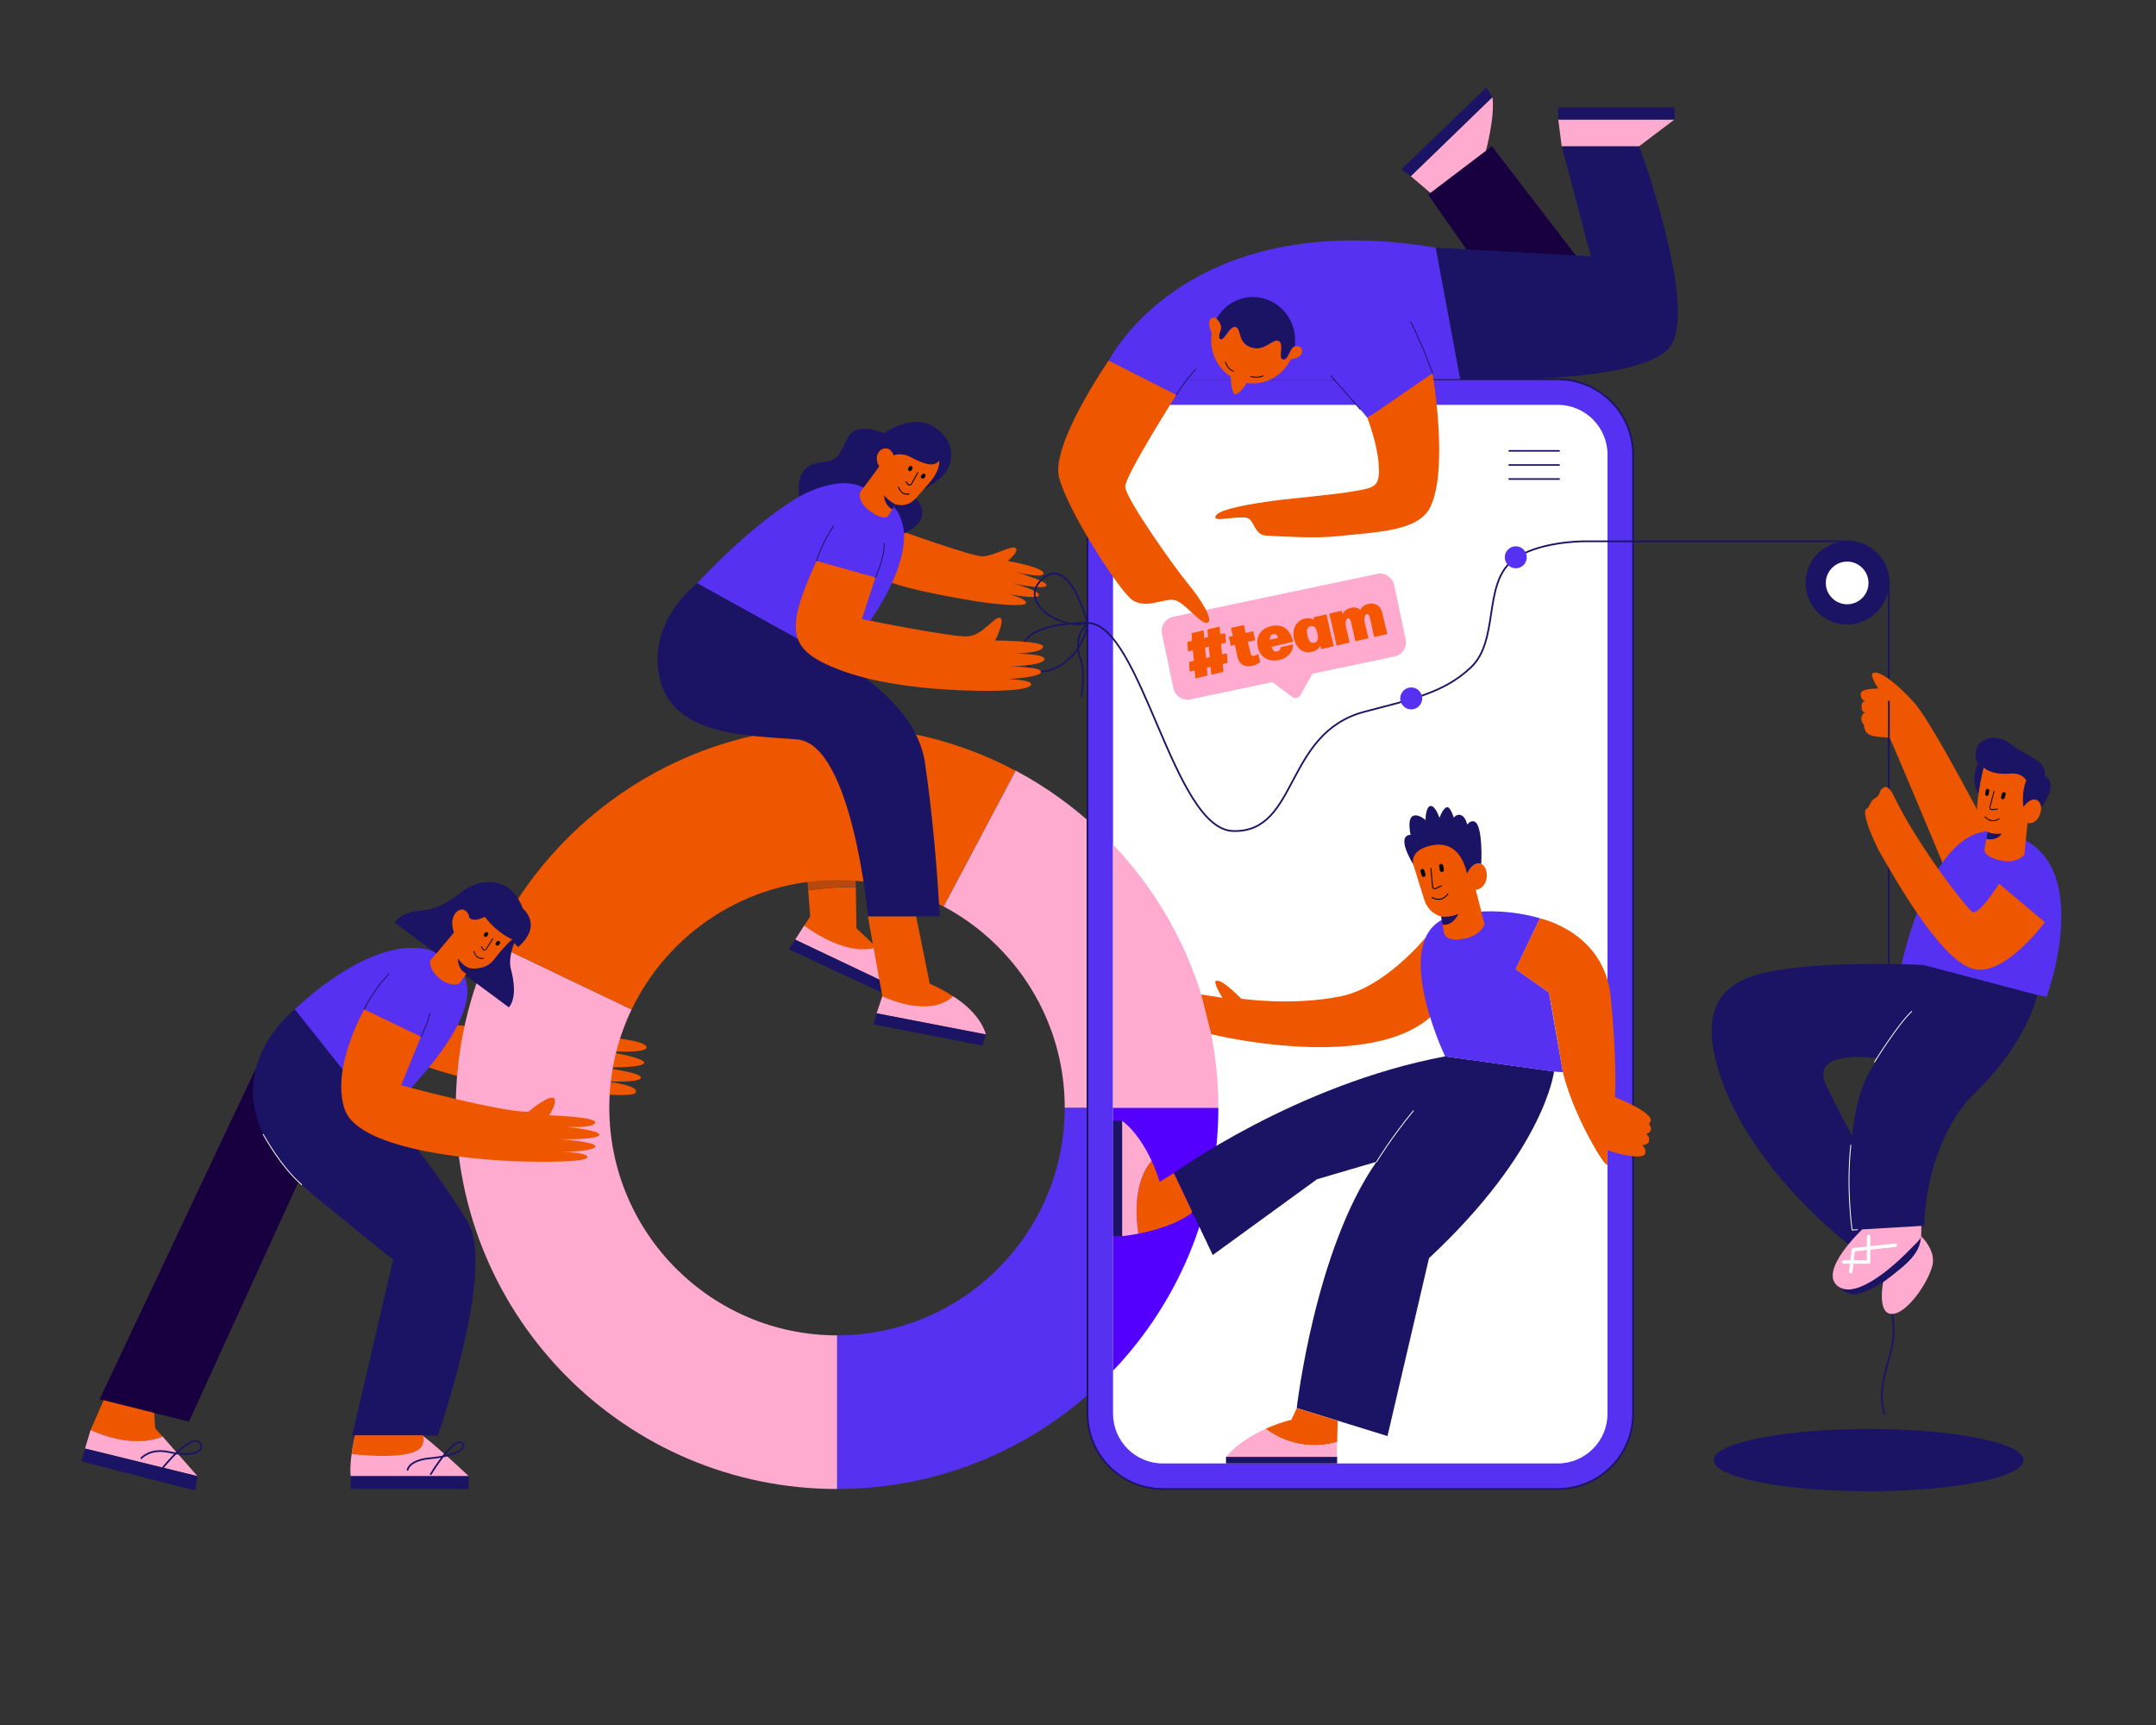
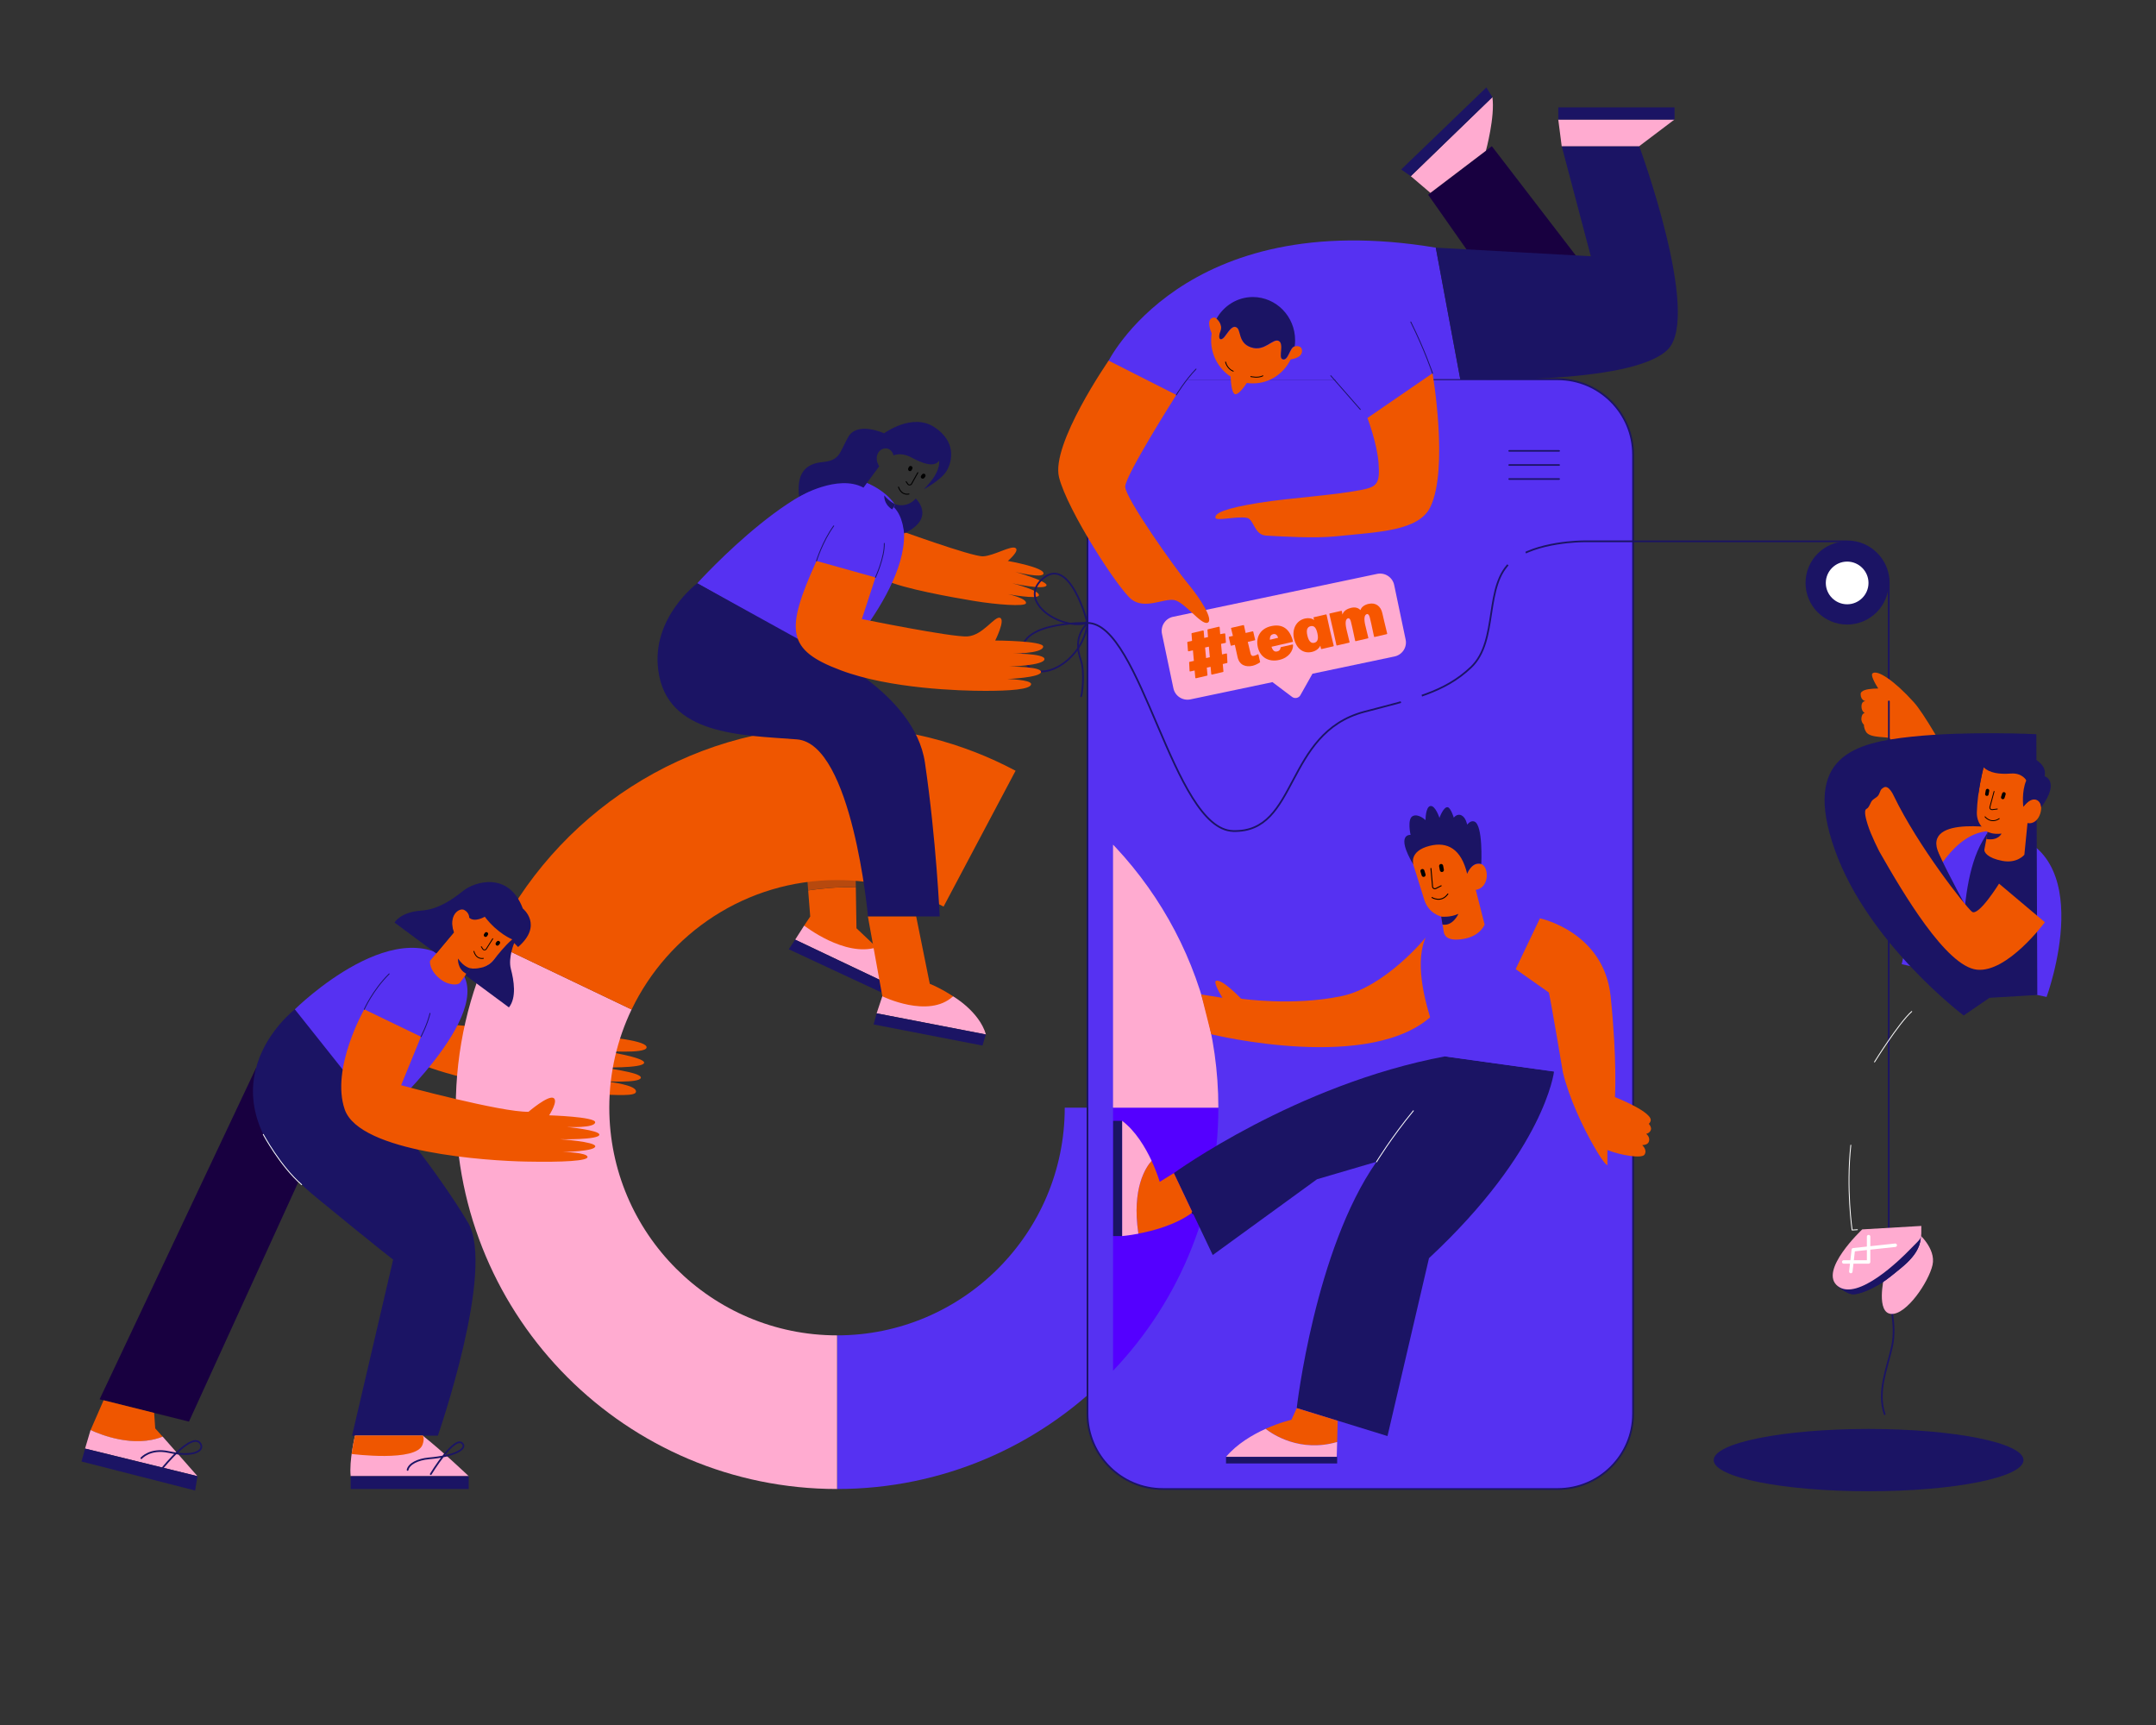
<svg xmlns="http://www.w3.org/2000/svg" version="1.2" viewBox="0 0 2000 1600" width="2000" height="1600">
  <rect x="0" y="0" width="2000" height="1600" fill="#333333" stroke="none" />
  <defs>
    <clipPath clipPathUnits="userSpaceOnUse" id="cp1">
      <path d="m1078.7 1357.4c-25.5 0-46.2-20.7-46.2-46.2v-889.5c0-25.5 20.7-46.2 46.2-46.2h366.3c25.5 0 46.2 20.7 46.2 46.2v889.5c0 25.5-20.7 46.2-46.2 46.2z" />
    </clipPath>
  </defs>
  <style>.a{fill:none;stroke:#1b1464;stroke-width:1.6}.b{fill:#180040}.c{fill:#ffabd0}.d{fill:#1b1464}.e{fill:#ef5600}.f{fill:#b7490e}.g{fill:#5631f2}.h{fill:none;stroke:#1b1464;stroke-linecap:round;stroke-linejoin:round;stroke-width:1.6}.i{fill:none;stroke:#000;stroke-linecap:round;stroke-width:.9}.j{fill:none;stroke:#000;stroke-linecap:round;stroke-width:.8}.k{fill:#5631f2;stroke:#1b1464;stroke-width:1.6}.l{fill:#fff}.m{fill:#5400ff}.n{fill:none;stroke:#fff;stroke-linecap:round;stroke-linejoin:round;stroke-width:3.2}.o{fill:#f75600}.p{fill:none;stroke:#fff;stroke-linecap:round;stroke-linejoin:round;stroke-width:.8}.q{fill:none;stroke:#1b1464;stroke-linecap:round;stroke-linejoin:round;stroke-width:.8}.r{fill:none;stroke:#1b1464;stroke-linecap:round;stroke-linejoin:round;stroke-width:1.5}</style>
  <path class="a" d="m950.4 612.7c10.1 24.1 54.1 2.4 58.5-35-0.1 0.1-73.9-1.7-58.5 35z" />
  <path class="b" d="m237.7 990.2l-145.3 307.7 82.9 20.7 108.6-237.9z" />
  <path class="c" d="m746 858.5l-8.4 13.1 91.7 43.5c0 0 1-20-16.2-36.4z" />
  <path class="d" d="m737.6 871.5l-5.9 9 93.6 43.6 4-9" />
  <path class="e" d="m813.2 878.7c-29.8 9.3-67.2-20.2-67.2-20.2l5.6-8.4-1.9-24.2c10-1.5 29.1-3.7 44.2-2.7l0.6 37.8z" />
  <path class="f" d="m793.9 823.1c-15.1-1-34.2 1.3-44.2 2.7l-1.8-22.7h45.7z" />
  <path class="c" d="m884.1 924.1c0 0 24.3 14 30.5 35.4l-101.4-19.6 5.3-15.9z" />
  <path class="d" d="m813.2 939.9l-2.8 10.3 101 19.6 3.1-10.3z" />
  <path class="e" d="m390.5 987.2c0 0 56 24.3 156.2 27.6 27.6 0.9 43.1 2.2 43.3-2.3 0.2-4.5-12.2-7.5-29.4-9.7 0 0 32.8 2.1 33.9-3.1 1.1-5.2-37.5-9.7-37.5-9.7 0 0 39.1 1.1 40.5-4.1 1.4-5.2-39-11.3-39-11.3 0 0 40.2 3.2 41.3-2.9 1.1-6.1-31-10.4-72.6-12.2-41.6-1.8-114.3-9.9-114.3-9.9z" />
  <path class="e" d="m829.1 490c0 0 72.8 26.6 82.9 26 10.1-0.5 25.8-10.3 30-7.7 4.2 2.5-7.1 12-7.1 12 0 0 33.8 5.9 33.1 11.7-0.6 4.8-26.1-1.5-26.1-1.5 0 0 30 8.6 28.9 12.4-1.4 4.8-31.9-1.9-31.9-1.9 0 0 26.3 6.6 24.8 11.3-1.2 3.9-28.5-1.2-28.5-1.2 0 0 17.9 4 16.5 8.5-1 3.2-27.2 1.3-48.8-2.3-19.7-3.3-65.6-11.4-81.8-19.3z" />
  <path class="g" d="m646.8 541c0 0 104-115.1 155.3-94 83.7 34.3 1.3 139-25.6 167.5z" />
  <path class="g" d="m1130.2 1027.4c0 195.3-158.4 353.7-353.7 353.7v-142.5c116.5 0 211.2-94.7 211.2-211.2z" />
  <path class="c" d="m776.5 1238.6v142.5c-195.3 0-353.7-158.4-353.7-353.7 0-54.7 12.4-106.4 34.5-152.6l128.6 61.5c-13.2 27.6-20.7 58.5-20.7 91.1 0.1 116.5 94.8 211.2 211.3 211.2z" />
  <path class="e" d="m942.1 714.9l-66.8 126c-29.5-15.7-63.2-24.6-98.9-24.6-83.9 0-156.4 49.1-190.5 120.1l-128.6-61.5c57-118.9 178.5-201.1 319.2-201.1 59.8-0.1 116.2 14.8 165.6 41.1z" />
-   <path class="c" d="m1130.2 1027.4h-142.5c0-80.8-45.6-151.1-112.3-186.6l66.8-126c111.8 59.5 188 177.2 188 312.6z" />
  <path class="d" d="m273.5 936.2c0 0-99.7 76.4 20.4 174.9 60.6 49.7 70.8 57.2 70.8 57.2l-38.1 163.3h79.6c0 0 53.7-154.2 27.9-197.7-29.3-49.3-78.3-107.9-78.3-107.9z" />
  <path class="g" d="m273.5 936.2l80 100.6c0 0 108.3-96.9 73.1-137.3-53.7-61.8-153.1 36.7-153.1 36.7z" />
  <path class="e" d="m337.9 936.2l52.6 25.4-18.4 45c0 0 93.4 25.3 118.2 24.6 0 0 17.6-15.1 22.9-12.9 5.3 2.2-3.8 16.2-3.8 16.2 0 0 42.7 1.3 42.7 6.4 0 5.7-26.3 4.4-26.3 4.4 0 0 30.2 2.9 30.2 7.1 0 5-36.3 4.3-36.3 4.3 0 0 32.3 2.2 32.5 6.5 0.2 4.8-30.3 5.3-30.3 5.3 0 0 23.1 0.3 23.1 4.7 0 3.5-21.5 4.9-56.9 4.2-35.2-0.6-154.4-8.3-168.3-48.3-13.2-38.1 18.1-92.9 18.1-92.9z" />
  <path class="c" d="m329.3 1331.6c0 0-5.6 23.3-4 37.6h109.5c0 0-23-22-42.6-37.6z" />
  <path class="d" d="m325.3 1369.2v11.9h109.5v-11.9" />
  <path class="e" d="m326.2 1348.6c0 0 60.2 7.8 65.8-8.7 2.1-6.1 0.2-8.4 0.2-8.4h-62.9c0 0.1-1.6 7-3.1 17.1z" />
  <path class="h" d="m399.6 1367.3c0 0 22.7-37.5 29.7-28 3.6 4.9-8.1 11.4-31.5 13.4-10.1 0.9-18.5 5-19.7 10.7" />
  <path class="d" d="m646.8 541l111.3 61.5c0 0 90.2 39.2 99.9 104.8 10.6 72.1 13.7 142.7 13.7 142.7h-66.5c0 0-14.6-160.1-65.9-164.2-51.3-4-121-3.5-128.7-64.4-6.4-48.7 36.2-80.4 36.2-80.4z" />
  <path class="e" d="m805.1 850.1l13.4 74c0 0 42.9 21.1 65.6 0 0 0-10-6.8-21.6-11.6l-12.6-62.4z" />
  <path class="e" d="m757.4 520.3l54.7 15.3-12.6 38.6c0 0 83.4 17 97.9 16.1 14.5-0.9 25.4-19.4 30.4-17.2 4.9 2.2-4.6 21-4.6 21 0 0 45 0.2 44.5 5.7-0.6 6.8-30.5 6.4-30.5 6.4 0 0 31.7-0.4 31.7 5.1 0 6.1-33.2 7-33.2 7 0 0 29.6-0.3 30 4.8 0.4 5.4-31.3 6.7-31.3 6.7 0 0 22.1 0.6 22.1 4.7 0 5.1-20.6 6.3-42.7 6.3-22.7 0-88.3-1.9-133.9-19.1-50.1-18.8-51.8-36.6-22.5-101.4z" />
  <path class="h" d="m665.6 587l53.3 18.3c0 0-9.2 30.2-38.9 19.2-27.1-10-14.4-37.5-14.4-37.5z" />
-   <path class="e" d="m830.7 467.8c0 0 9.9 5.1 20.2-7.1 6.6-7.8 10.6-11.6 13.6-15.7 3.9-5.3 7.4-10.3 7-18.5l-22.7-19.1-19.6 13.6c0 0 0.3-4.5-5.6-6.3-6-1.9-13.8 6.6-9.1 19.5l-16.7 22.4c0 0-2.8 8.3 8.6 17 7.3 5.6 15.3 8.2 17.3 5.2 1.9-3 7-11 7-11z" />
  <path class="i" d="m851.4 438.4l-5.8 10.4c-0.7 1.3-2.5 1.4-3.4 0.3l-1.6-2.3" />
  <path class="i" d="m843.2 458.2c0 0-6.7 2-9.7-6.4" />
  <path d="m855 443.7c0.8 0.5 1.9 0.3 2.5-0.5l0.8-1.1c0.5-0.8 0.3-1.9-0.5-2.5-0.8-0.5-1.9-0.3-2.5 0.5l-0.8 1.1c-0.6 0.9-0.4 2 0.5 2.5z" />
  <path d="m843.3 436.8c0.9 0.5 2 0.1 2.4-0.8l0.6-1.2c0.5-0.9 0.1-2-0.8-2.4-0.9-0.5-2-0.1-2.4 0.8l-0.6 1.2c-0.4 0.9 0 1.9 0.8 2.4z" />
  <path class="d" d="m829.1 470.4l1.7-2.6c0 0 10.5 3.9 18.7-5.4 0 0 19.4 18.1-10.8 32.4-0.1 0-0.8-16.1-9.6-24.4z" />
  <path class="d" d="m815.6 432.5l-14.6 19.8c-23.7-12.9-59.8 8.4-59.8 8.4-2.3-21.4 5.5-30.5 21.8-32.1 16.3-1.6 15.4-8.2 23.8-23.2 8.4-15 33.3-3.5 33.3-3.5 0 0 26.1-19.3 46.7-5.7 20.6 13.6 16.5 31.6 11.5 40.3-5 8.7-21.4 17.4-21.4 17.4 0 0 4-4 7.8-9 7.8-10.4 6.5-17.6 6.5-17.6-4.9 6.7-15.6 2.4-26-3.1-9.6-5.1-16.3-1.8-16.3-1.8 0 0-1.4-6.6-7.5-6.5-6.3 0.1-11.2 8.1-5.8 16.6z" />
  <path class="d" d="m830.7 467.8c0 0-5.6-2.3-10.4-8.3 0 0-0.9 7.9 7.3 13z" />
  <path class="e" d="m398.9 891.2c0 0-1.5 8.9 10.8 17.9 5.8 4.3 14.9 5.2 16.9 2.5 2-2.7 9.9-13.4 9.9-13.4 0 0 12.5 3 21.7-8 7.6-9.1 17.1-18.9 17.1-18.9l-24.2-24.2-15.7 4.2c0 0 0.9-5.5-3.6-7.9-5.3-2.8-17.4 5-10.7 21.5z" />
  <path class="d" d="m404.7 884.4l-38.7-28.7c0 0 5.1-9.7 25-11.1 15.5-1.1 28.7-10.3 38.9-18.5 10.3-8.2 42-18.3 55.1 16.6 0 0 19.2 15.3-4.4 35.7l-3.6-3.7c0 0-5.8 13.6-3.1 24 2.8 10.5 5.5 26.6-1.8 35.7l-40.4-29.9 4.7-6.3c0 0 13.6 2.2 21.7-8 3.5-4.5 10.2-13 17.1-18.9 0 0-13.5-5.2-25.5-21 0 0-9.4 5.6-14.4 0.9 0 0 0.1-4.7-4.7-7.2-4.6-2.3-15 4.7-9.6 20.8z" />
  <path class="d" d="m436.6 898.2c0 0-6.2-0.9-11.7-9.1 0 0-1 9.8 7.9 14.2z" />
  <path class="j" d="m457.1 870.7l-6 9.5c-0.7 1.2-2.4 1.2-3.2 0.1l-1.4-2.2" />
  <path class="j" d="m448.4 888.9c0 0-6.4 1.6-8.8-6.5" />
  <path d="m460.4 876.8c0.8 0.6 1.8 0.4 2.4-0.4l0.8-1c0.6-0.8 0.4-1.8-0.4-2.4-0.8-0.6-1.8-0.4-2.4 0.4l-0.8 1c-0.5 0.8-0.3 1.9 0.4 2.4z" />
  <path d="m449.6 868.8c0.8 0.5 1.8 0.2 2.3-0.6l0.7-1.1c0.5-0.8 0.2-1.8-0.6-2.3-0.8-0.5-1.8-0.2-2.3 0.6l-0.7 1.1c-0.5 0.8-0.2 1.8 0.6 2.3z" />
  <path class="b" d="m1324.8 180.6l59.1-45 83.2 108.3h-97.9z" />
  <path class="k" d="m1445 1381.1h-366.3c-38.6 0-69.9-31.3-69.9-69.9v-889.5c0-38.6 31.3-69.9 69.9-69.9h366.3c38.6 0 69.9 31.3 69.9 69.9v889.5c0.1 38.6-31.3 69.9-69.9 69.9z" />
-   <path class="l" d="m1078.7 1357.4c-25.5 0-46.2-20.7-46.2-46.2v-889.5c0-25.5 20.7-46.2 46.2-46.2h366.3c25.5 0 46.2 20.7 46.2 46.2v889.5c0 25.5-20.7 46.2-46.2 46.2z" />
  <g clip-path="url(#cp1)">
    <path class="m" d="m1130.2 1027.4c0 195.3-158.4 353.7-353.7 353.7v-142.5c116.5 0 211.2-94.7 211.2-211.2z" />
    <path class="c" d="m1130.2 1027.4h-142.5c0-80.8-45.6-151.1-112.3-186.6l66.8-126c111.8 59.5 188 177.2 188 312.6z" />
  </g>
  <path class="e" d="m1322.6 869.5c0 0-37.5 46.1-78.4 54.5-45.5 9.4-92.9 2.3-92.9 2.3 0 0-17.3-18.3-23.1-16.6-3.5 1 5.8 15.8 5.8 15.8l-19.7-3.1 9.3 36.9c0 0 151 37.2 207.1-19.5z" />
  <path class="e" d="m150.9 1332.6c-26.6 10.7-57.4-1.7-66.9-6.1l12.1-27.7 46.9 11.7 1 14.4c1.9 2.1 4.3 4.8 6.9 7.7z" />
  <path class="c" d="m183.2 1369.2l-104.3-25.6 5.1-17.2c9.5 4.4 40.4 16.8 66.9 6.1 13 14.7 32.3 36.7 32.3 36.7z" />
  <path class="d" d="m78.9 1343.6l-3.3 12 105.4 26.9 2.2-13.3z" />
  <path class="h" d="m151.1 1361.3c0 0 27.8-34.6 35-22 3.6 6.3-6.5 12.6-29.6 7.5-17.3-3.8-25.4 5.7-25.4 5.7" />
  <path class="d" d="m1088.9 1088.1c0 0 113.1-82.3 251.7-108.3l101 14c0 0-8.2 72.7-116 173.2l-38.5 165-84.2-26c0 0 16.8-146.8 74-228.4l-55.2 16.2-96.7 70.3z" />
  <path class="e" d="m1240.9 1317.8l-0.5 19.7c-34.5 10-59.9-7.2-66.4-12.2 13.3-6 24-8.4 24-8.4l4.9-10.8z" />
  <path class="c" d="m1240.4 1337.5l-0.4 13.8h-102.7c10.2-12.1 24.6-20.5 36.7-26 6.5 5.1 31.9 22.2 66.4 12.2z" />
  <path class="d" d="m1137.3 1351.3h103.1v6.1h-103.1z" />
  <path class="e" d="m1106.2 1124.6c-15.3 11.4-36.2 17-50.2 19.6-6.4-42.9 7.4-62.2 12.2-67.6 5.1 10.9 7.6 19.6 7.6 19.6l13.1-8.1z" />
  <path class="h" d="m1106.6 1125.4l-0.4-0.8" />
  <path class="c" d="m1056 1144.3c-9 1.7-15.1 2.2-15.1 2.2v-106.9c12.4 9.2 21.6 24.7 27.4 37.1-4.9 5.3-18.7 24.7-12.3 67.6z" />
  <path class="d" d="m1032.6 1039.6h8.3v106.9h-8.3z" />
  <path class="g" d="m1340.6 979.9c0 0-54.9-114.6 6.2-130.3 42.4-10.9 81.8 2.2 81.8 2.2l-22.5 47.1 30.8 21.7 13 73.9-8.4-0.6z" />
  <path class="e" d="m1531.4 1048c0.7-1.8-0.6-4.2-1.9-5.6 1-0.8 1.6-2.4 1.6-2.4 3.3-8.1-33-22.4-33-22.4 0 0 2.2-33.3-4-93.4-6.2-60.1-65.6-72.4-65.6-72.4l-22.5 47.1 30.8 21.7c2 8.5 13 73.9 13 73.9 5.7 24 18.8 51.5 29 69.1 10.1 17.6 12.3 17.1 12.3 17.1v-14c12.3 4.9 31.9 8.1 34.4 4.3 2.9-4.5-2.1-8.8-2.1-8.8 2.7-0.3 5.5-0.8 6.3-3.7 1.1-4.1-2.6-6.8-2.6-6.8h-0.1c1.6-0.4 3.5-1.2 4.4-3.7z" />
  <path class="g" d="m1027.3 336.6c0 0 70-146.1 304.6-106.9l22.7 122h-25.6l-60.5 35.9-29.3-35h-137.2l-10.4 18z" />
  <path class="d" d="m1331.9 229.7l143.8 8-27-102.2h71.9c0 0 57.9 157.2 26.5 188.7-33.6 33.6-192.5 27.4-192.5 27.4z" />
  <path class="c" d="m1448.7 135.6l-3.2-24.8h107.9l-32.8 24.8z" />
  <path class="d" d="m1445.5 99.6h107.9v11.3h-107.9z" />
  <path class="c" d="m1378.4 139.8c0 0 8.6-31.6 6-49.7l-75.7 73.3 18.2 15.5z" />
  <path class="d" d="m1308.7 163.4l-8.9-6.2 79-76.1 5.6 9z" />
  <path class="e" d="m1268.5 387.7c0 0 8.9 23.3 10.3 41.7 1.4 19-1.1 22.2-16.4 25.1-27.7 5.3-64.5 7.1-94.5 11.9-31.1 5-41.3 9.5-40.4 13.9 0.7 3.3 19.2-1.7 29.1 0 6.8 1.2 6.6 15.9 18 16.5 17.3 0.9 44.4 2.7 65.3 0.6 39-4 76.3-4.9 87-27.2 17.1-35.7 2-124 2-124z" />
  <path class="c" d="m1303.9 593.1l-10.6-50.5c-1.5-7.2-8.6-11.8-15.8-10.3l-189.3 39.8c-7.2 1.5-11.8 8.6-10.3 15.8l10.6 50.5c1.5 7.2 8.6 11.8 15.8 10.3l76.1-16 18.2 13.7c2.5 1.9 6.2 1.1 7.7-1.6l11.2-19.9 76.1-16c7.2-1.5 11.9-8.6 10.3-15.8z" />
  <path class="e" d="m1028.4 334.5c0 0-53.7 77.5-46 108.2 7.7 30.7 55.1 103.9 67.3 113.3 12.2 9.4 29.4-0.9 39.2 0.5 9.8 1.4 25.3 23.6 31.3 21.1 5.9-2.4-6.3-22-18.5-36.6-12.2-14.6-57.9-79.1-57.9-89.6 0-10.5 47.4-85.1 47.4-85.1z" />
  <path class="e" d="m1369 825.4l8.2 32.2c0 0-4 10.7-19.7 13.3-15.7 2.6-17.7-3.7-18.2-6.5-0.5-2.8-2.3-14.3-2.3-14.3 0 0-11.8-2.4-15.9-15.9-4.1-13.6-11.9-37.9-11.9-37.9 0 0-0.4-14.2 20.1-16.6 20.5-2.4 31.3 5.3 31.6 30.9 0 0 3.1-10 11.7-9.5 8.6 0.5 10.2 22.1-3.6 24.3z" />
  <path class="d" d="m1374.1 801.4c0 0 1.8-36.2-6.4-39.4-3.6-1.4-6.7 2.9-6.7 2.9 0 0-1.1-6.5-5.2-8.6-4.1-2.1-7.2 2.1-7.2 2.1 0 0-2.7-8.7-5.4-9.6-4-1.2-7.9 9.8-7.9 9.8 0 0-3.8-11.7-8.4-11-4.6 0.8-4.5 13.1-4.5 13.1 0 0-6.8-6.5-12-3.7-5.2 2.8-1.9 17.4-1.9 17.4 0 0-14.6-1.5 2.6 27.6 0 0-4.5-12.6 15.3-17.5 16.1-4 29.1 2.7 34.6 26-0.2 0.1 4.6-11.9 13.1-9.1z" />
  <path class="d" d="m1336.9 850.2c0 0 8.4 1 16-2.6 0 0-5 11.6-14.8 10z" />
  <path class="i" d="m1327.4 805.5l1.5 16.9c0.1 1.5 1.8 2.4 3.1 1.7l4.9-2.5" />
  <path class="i" d="m1328.4 832.5c0 0 8.5 5.3 14.7-3.3" />
  <path d="m1337.9 808.8c-1 0.2-2-0.5-2.2-1.5l-0.7-3.7c-0.2-1 0.5-2 1.5-2.2 1-0.2 2 0.5 2.2 1.5l0.7 3.7c0.2 1-0.5 2-1.5 2.2z" />
  <path d="m1321.1 813.3c-1 0.3-2-0.3-2.3-1.3l-1.1-3.6c-0.3-1 0.3-2 1.3-2.3 1-0.3 2 0.3 2.3 1.3l1.1 3.6c0.3 0.9-0.3 2-1.3 2.3z" />
  <path class="e" d="m1207.8 326c-0.5 6.4-10.5 7.3-10.5 7.3-6.4 13.2-19.6 22.3-34.9 22.3-2 0-3.9-0.1-5.8-0.4-2.2 3.4-7.9 11.3-10.9 10.4-3.8-1-4.1-16.2-4.1-16.2h0.1c-10.9-7.1-18.2-19.6-18.2-33.8 0-2.2 0.2-4.4 0.5-6.5-0.3-0.7-5.6-12.1 0.8-14.3 2.6-0.9 3.9 0.9 3.9 0.9 0 0 6.3 4.9 3.6 11.7-2.9 7.3 0.3 9.3 3.7 5.1 3.5-4.4 6.5-10.3 10.5-9.1 5.6 1.7 1.3 14.6 14.1 18.8 12.7 4.3 20-8.4 25.6-6 5.6 2.4-0.3 15.6 3.6 17 5.6 2.1 6.5-11 11.4-11.9-0.2-0.1 7.1-1.7 6.6 4.7z" />
  <path class="d" d="m1201.4 315.6c0 1.9-0.1 3.8-0.4 5.6-4.9 0.9-5.8 14-11.4 11.9-3.9-1.5 2-14.6-3.6-17-5.6-2.4-12.8 10.3-25.6 6-12.7-4.3-8.5-17.2-14.1-18.8-3.9-1.2-6.9 4.7-10.5 9.1-3.4 4.3-6.6 2.2-3.7-5.1 2.7-6.8-3.6-11.7-3.6-11.7 6.7-12 19.3-20.1 33.8-20.1 21.6 0.1 39.1 18 39.1 40.1z" />
  <path class="j" d="m1160.3 349.3c0 0 6.8 1.6 11.2-0.7" />
  <path class="j" d="m1136.9 335.8c0 0 1.2 6.1 7.1 8.5" />
  <path class="h" d="m1748.3 1311.7c-7.3-20.9 2.3-42.4 6.8-62.7 4.6-20.3-3-44.8-3-44.8v-663.5c0-21.3-17.3-38.6-38.6-38.6h-244.7c0 0-44.2 0-66.2 18.2-26.9 22.3-11.8 73.8-38.1 98.7-24.8 23.4-53.3 29.2-98.9 41.2-74.7 19.8-60.8 112.3-121.7 110.6-56-1.6-85.1-193-135.2-193" />
  <path class="c" d="m1747.6 1185.3c0 0-7.4 32.5 6.8 33.4 14.2 0.9 34.8-29.8 38.3-45.4 3.5-15.6-14-30.1-14-30.1l-32.3 31.5z" />
  <path class="d" d="m1704.9 1193c0 0 8.1 7.6 14.6 7.5 6.5-0.2 21.7-6.3 34.4-16.6 12.6-10.3 31-22.6 27.5-42.3z" />
  <path class="d" d="m1704.9 1193c0 0 8.1 7.6 14.6 7.5 6.5-0.2 21.7-6.3 34.4-16.6 12.6-10.3 31-22.6 27.5-42.3z" />
  <path class="e" d="m1849.6 780.8c0 0-56-109.3-74.2-129.4-18.1-20.1-34-30.6-38.4-26.8-3.7 3.2 15.2 28.6 15.2 28.6l-2.6-14.3c0 0-23.5-2-23.6 4.9 0 5.9 4.6 6.6 4.6 6.6 0 0-4.1-0.5-3.8 5.4 0.3 4.5 3.1 5.5 3.1 5.5 0 0-2.9 0.1-3.2 5.2-0.2 3.6 2.4 5.8 2.4 5.8 0 0-0.4 2.5 1.9 6.5 3.7 6.3 20.7 4.1 22.2 6.2 1.5 2.1 49.9 117.9 49.9 117.9z" />
  <path class="g" d="m1764.1 894.3c0 0 120.4 27.7 134.4 30.4 0 0 51.4-139-44.8-153.5-62.5-9.3-89.6 123.1-89.6 123.1z" />
-   <path class="d" d="m1889.9 922.9c0 0-9 43.3-56.5 89.4-49 47.5-48.3 124.6-48.3 124.6l-67 3.9c0 0-10.5-100.5 16-146.4 26.5-46 50.2-67.8 50.2-67.8l-27.3 56.9c0 0-80.6-15.6-63.1 22.6 17.5 38.2 65.4 120.7 65.4 120.7l-42.5 29.1c0 0-88.8-66.9-119.6-153.8-30.8-86.9 19.1-99.3 71.3-104.8 52.2-5.5 115.7-2.3 115.7-2.3z" />
+   <path class="d" d="m1889.9 922.9l-67 3.9c0 0-10.5-100.5 16-146.4 26.5-46 50.2-67.8 50.2-67.8l-27.3 56.9c0 0-80.6-15.6-63.1 22.6 17.5 38.2 65.4 120.7 65.4 120.7l-42.5 29.1c0 0-88.8-66.9-119.6-153.8-30.8-86.9 19.1-99.3 71.3-104.8 52.2-5.5 115.7-2.3 115.7-2.3z" />
  <path class="e" d="m1756.7 738.1c22.8 47.2 66.5 102.5 72.5 107.5 6 5 25.2-26 25.2-26l42.5 35.8c0 0-34.7 47.1-63.1 44-28.4-3.1-68.3-70.7-90.4-109.5 0 0-7.9-15.3-10.9-25.2-1-3.4-4.1-12.9-1.1-14.4 3-1.5 3.4-6.3 5.9-8.4 2.3-2 4.4-2.5 5.7-5.2 1.7-3.3 1.1-4.3 4.3-6.2 4.7-3.1 9.4 7.6 9.4 7.6z" />
  <path class="e" d="m1880.8 763.4l-2.9 29.4c0 0-6.6 8.3-20.4 5.7-13.9-2.6-17.2-8.2-16.7-10.6 0.5-2.4 3.1-16.3 3.1-16.3 0 0-10.4-5.4-10.1-18 0.5-20.2 6.3-41.9 6.3-41.9 0 0 2.2-2.9 20 1.3 17.8 4.2 26.4 7.6 16.9 35.3 0 0 6.1-9.8 13.1-6.8 7 3 3 24.2-9.3 21.9z" />
  <path class="j" d="m1849.8 734.1l-3.9 14.5c-0.3 1.3 0.7 2.5 2.1 2.4l4.8-0.6" />
  <path class="j" d="m1841.4 757.6c0 0 5.4 6.9 13.2 1.7" />
  <path d="m1857.4 741.2c-0.9-0.3-1.4-1.2-1.1-2.1l1-3.2c0.3-0.9 1.2-1.4 2.1-1.1 0.9 0.3 1.4 1.2 1.1 2.1l-1 3.2c-0.3 0.9-1.2 1.4-2.1 1.1z" />
  <path d="m1842.8 738.2c-0.9-0.2-1.5-1-1.3-1.9l0.6-3.3c0.2-0.9 1-1.5 1.9-1.3 0.9 0.2 1.5 1 1.3 1.9l-0.6 3.3c-0.1 0.9-1 1.5-1.9 1.3z" />
  <path class="d" d="m1876.9 748.3c0 0-1.8-14.1 2.8-24.5 0 0-3.8-7.1-14.3-6.3-10.9 0.8-19.7-0.5-25.4-5.8 0 0-2.8 11.1-4.7 24.1 0 0-8.4-10.6-0.3-27.7 0 0-4.4-4.3-1.3-14.1 2.8-8.9 18.7-14.7 33-2.9 13 10.8 32.9 14 30 28.9 0 0 14.7 4.4-3.2 28.9 0 0-0.2-4.6-3.6-6.6-3.6-2-8-0.2-13 6z" />
  <path class="d" d="m1843.8 771.6c0 0 4.7 2.6 12.9 1.6 0 0-3 6.9-14.1 5" />
  <path class="c" d="m1727.5 1140.3c0 0-41.1 38.6-22.6 52.7 18.4 14.1 58.2-25.1 66.7-33.9 12.5-12.8 10.4-8.7 10.7-22z" />
  <path class="n" d="m1733.4 1147v23.5h-23.1" />
  <path class="n" d="m1716.9 1179.4l2.3-20.2 38.9-4.2" />
  <path class="d" d="m1713.5 579.3c-21.3 0-38.6-17.3-38.6-38.6 0-21.3 17.3-38.6 38.6-38.6 21.3 0 38.6 17.3 38.6 38.6 0 21.3-17.3 38.6-38.6 38.6z" />
  <path class="g" d="m1406.1 527.1c-5.6 0-10.2-4.6-10.2-10.2 0-5.6 4.6-10.2 10.2-10.2 5.6 0 10.2 4.6 10.2 10.2 0 5.6-4.6 10.2-10.2 10.2z" />
  <path class="g" d="m1309.1 658c-5.6 0-10.2-4.6-10.2-10.2 0-5.6 4.6-10.2 10.2-10.2 5.6 0 10.2 4.6 10.2 10.2 0 5.6-4.6 10.2-10.2 10.2z" />
  <path class="h" d="m1002.8 645.8c1-0.2 3.6-22.7 0-32.9-3.7-10.6-5.5-23.2 6.1-35.1" />
  <path class="l" d="m1713.5 560.5c-10.9 0-19.8-8.9-19.8-19.8 0-10.9 8.9-19.8 19.8-19.8 10.9 0 19.8 8.9 19.8 19.8 0 10.9-8.9 19.8-19.8 19.8z" />
  <path class="a" d="m1008.8 577.8c0 0-16.7-65.5-42.9-39.8-21.4 20.9 18.8 47 42.9 39.8z" />
  <path class="d" d="m1733.4 1383.2c-79.5 0-143.7-12.9-143.7-28.9 0-16 64.2-28.9 143.7-28.9 79.5 0 143.7 12.9 143.7 28.9 0 16-64.2 28.9-143.7 28.9z" />
  <path class="h" d="m1752.2 701.1v-50.5" />
  <path fill-rule="evenodd" class="o" d="m1135.9 587.5c0.3-0.1 0.6 0.1 0.7 0.5l0.6 7.7c0 0.3-0.1 0.5-0.4 0.6l-4.1 0.9 0.9 9.8 4-0.9c0.3-0.1 0.6 0.1 0.6 0.5l0.4 7.8c0 0.4-0.1 0.5-0.4 0.6l-3.9 0.9 0.6 6.8c0 0.3-0.1 0.5-0.4 0.6l-10.2 2.4c-0.3 0.1-0.6-0.1-0.7-0.5l-0.6-6.7-3.5 0.8 0.6 6.8c0 0.3-0.1 0.5-0.4 0.6l-10.2 2.4c-0.3 0.1-0.6-0.1-0.7-0.5l-0.6-6.7-4.1 0.9c-0.3 0.1-0.6-0.1-0.6-0.5l-0.4-7.8c0-0.4 0.1-0.5 0.4-0.6l4-0.9-0.9-9.8-3.9 0.9c-0.3 0.1-0.6-0.1-0.7-0.5l-0.6-7.7c0-0.3 0.1-0.5 0.4-0.6l4-0.9-0.5-6.6c0-0.3 0.1-0.5 0.4-0.6l10.2-2.4c0.3-0.1 0.6 0.1 0.7 0.5l0.5 6.4 3.5-0.8-0.5-6.6c0-0.3 0.1-0.5 0.4-0.6l10.2-2.4c0.3-0.1 0.6 0.1 0.7 0.5l0.5 6.4zm-17.1 22.9l3.5-0.8-0.9-9.8-3.5 0.8z" />
  <path class="o" d="m1154 580.2l1.5 6.9 6.5-1.5c0.3-0.1 0.6 0.1 0.6 0.4l1.7 7.3c0.1 0.3-0.1 0.6-0.4 0.6l-6.4 1.5 2.5 10.4c0.6 2.7 2 2.8 3.3 2.5 1.6-0.4 2.6-0.9 3.4-1.4 0.3-0.2 0.6 0 0.7 0.3l1.5 6.6c0.1 0.3 0 0.5-0.3 0.7-2 1.3-4.2 2.4-6.5 3-6.3 1.5-12.4-0.4-14.1-8.1l-2.5-11.3-3.3 0.8c-0.3 0.1-0.6-0.1-0.6-0.4l-1.7-7.3c-0.1-0.3 0.1-0.6 0.4-0.6l3.4-0.8-1.7-6.9c-0.1-0.3 0.1-0.6 0.4-0.6l11-2.5c0.2-0.1 0.5 0.1 0.6 0.4z" />
  <path fill-rule="evenodd" class="o" d="m1187.9 600.8c0-0.4 0.2-0.5 0.5-0.6l10.5-2.4c0.3-0.1 0.6 0.1 0.6 0.5 0.1 5.1-3.7 11.7-12.8 13.8-9.9 2.3-17.8-2.5-19.9-11.9-2.2-9.7 2.9-17.3 12.2-19.4 10.4-2.4 17.4 2.2 20.4 14 0.1 0.3-0.1 0.6-0.4 0.6l-19.5 4.5c1.4 4.2 3.2 4.8 5.4 4.3 1.7-0.4 2.8-1.5 3-3.4zm-9.9-7.4l7.6-1.8c-0.6-2.5-2.3-4-4.6-3.4-1.8 0.5-3.1 1.6-3 5.2z" />
  <path fill-rule="evenodd" class="o" d="m1218.5 573.1q-0.2-0.4 0.3-0.6l11.2-2.6c0.3-0.1 0.6 0.1 0.6 0.4l3.2 14.5 3.4 14.1c0.1 0.3-0.1 0.6-0.4 0.6l-10.8 2.5c-0.3 0.1-0.6-0.1-0.6-0.4l-0.6-2.7c-1.5 2.9-4.1 4.9-7.9 5.8-8.4 1.9-14.5-3.7-16.5-12.3-2-8.6 1.8-16.8 10.2-18.7 3.2-0.7 6.1-0.3 8.5 1.4zm-2.7 7.7c-3.1 0.7-4.3 3.4-3 8.8 1.3 5.5 3.6 7.3 6.4 6.6 2.9-0.7 4.1-3.3 2.9-8.7-1.2-5.5-3.2-7.4-6.3-6.7z" />
  <path class="o" d="m1286.8 587.6c0.1 0.3-0.1 0.6-0.4 0.6l-11.2 2.6c-0.3 0.1-0.6-0.1-0.6-0.4l-2.6-12.1-1.3-5.5c-0.6-2.5-1.6-3.5-2.7-3.2-2.1 0.5-2.8 3.4-1.9 8.5l0.3 1.4 2.9 12c0.1 0.3-0.1 0.6-0.4 0.6l-11.2 2.6c-0.3 0.1-0.6-0.1-0.6-0.4l-2.6-12.1-1.3-5.5c-0.6-2.5-1.6-3.5-2.7-3.2-2.2 0.5-2.9 3.8-1.5 10l2.9 12c0.1 0.3-0.1 0.6-0.4 0.6l-11.2 2.6c-0.3 0.1-0.6-0.1-0.6-0.4l-3.2-14.5-3.3-14.2c-0.1-0.3 0.1-0.6 0.4-0.6l10.6-2.4c0.3-0.1 0.6 0.1 0.6 0.4l0.5 3c1.2-3.6 4.6-5.4 8-6.2 3.7-0.9 6.6-0.1 8.7 2.1 1-3.1 4-5 7.6-5.8 6.7-1.5 11.3 2.3 12.7 8.6l1.6 6.9z" />
  <path class="p" d="m244.2 1052.2c0 0 15.9 29.6 35.6 46.6" />
  <path class="q" d="m337.9 936.2c0 0 7.7-17.6 23.1-32.9" />
  <path class="q" d="m390.5 961.6c0 0 5.8-10.9 8.4-21.7" />
  <path class="q" d="m757.4 520.3c0 0 5.6-18.2 16-32.5" />
  <path class="q" d="m812.1 535.6c0 0 8.6-18.6 8.2-31.6" />
  <path class="q" d="m1261.9 379.8l-27.4-31.3" />
  <path class="q" d="m1091.2 366.3c0 0 8.1-13.4 18.3-24" />
  <path class="q" d="m1328.9 346.3c0 0-7.2-21.5-20.2-47.7" />
  <path class="p" d="m1276.9 1077.7c0 0 13.8-22.7 34.2-47.4" />
  <path class="p" d="m1723 1140.6l-4.9 0.3c0 0-5.6-38.3-1.2-78.7" />
  <path class="p" d="m1738.9 985c0 0 22.3-35.9 34.5-46.8" />
  <path class="r" d="m1400 418.2h46.3" />
  <path class="r" d="m1400 431.3h46.3" />
  <path class="r" d="m1400 444.3h46.3" />
</svg>